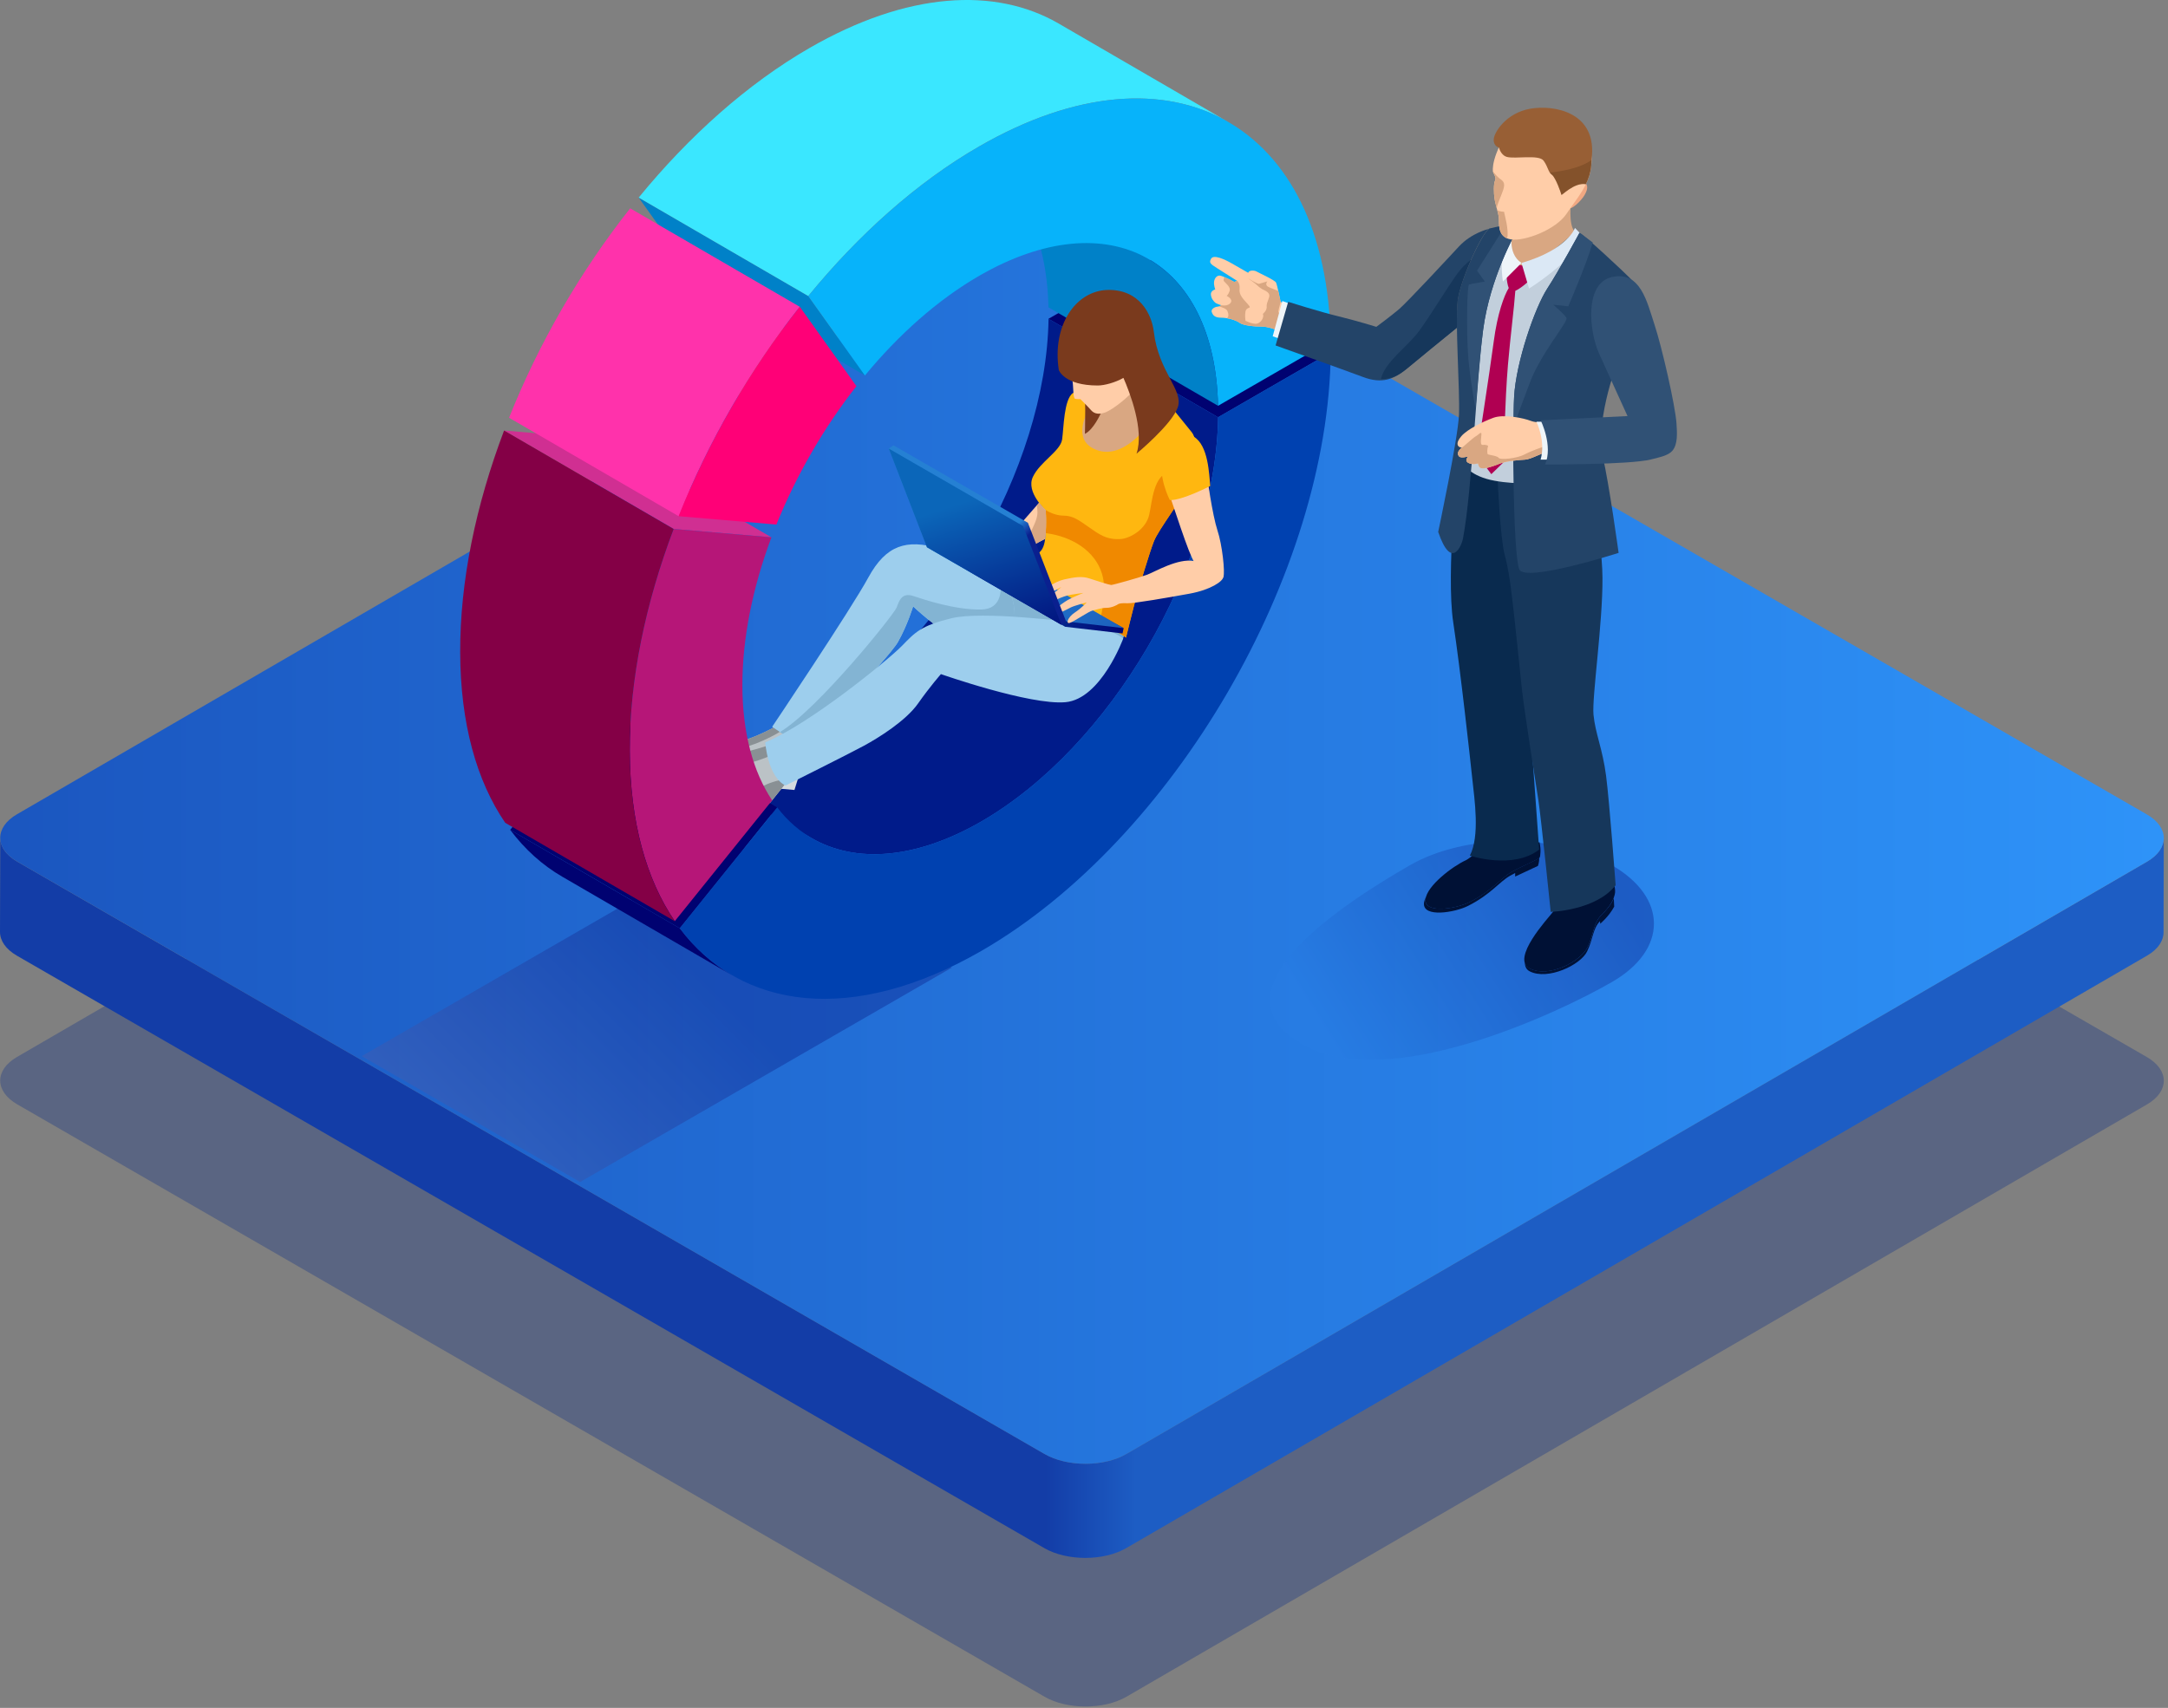
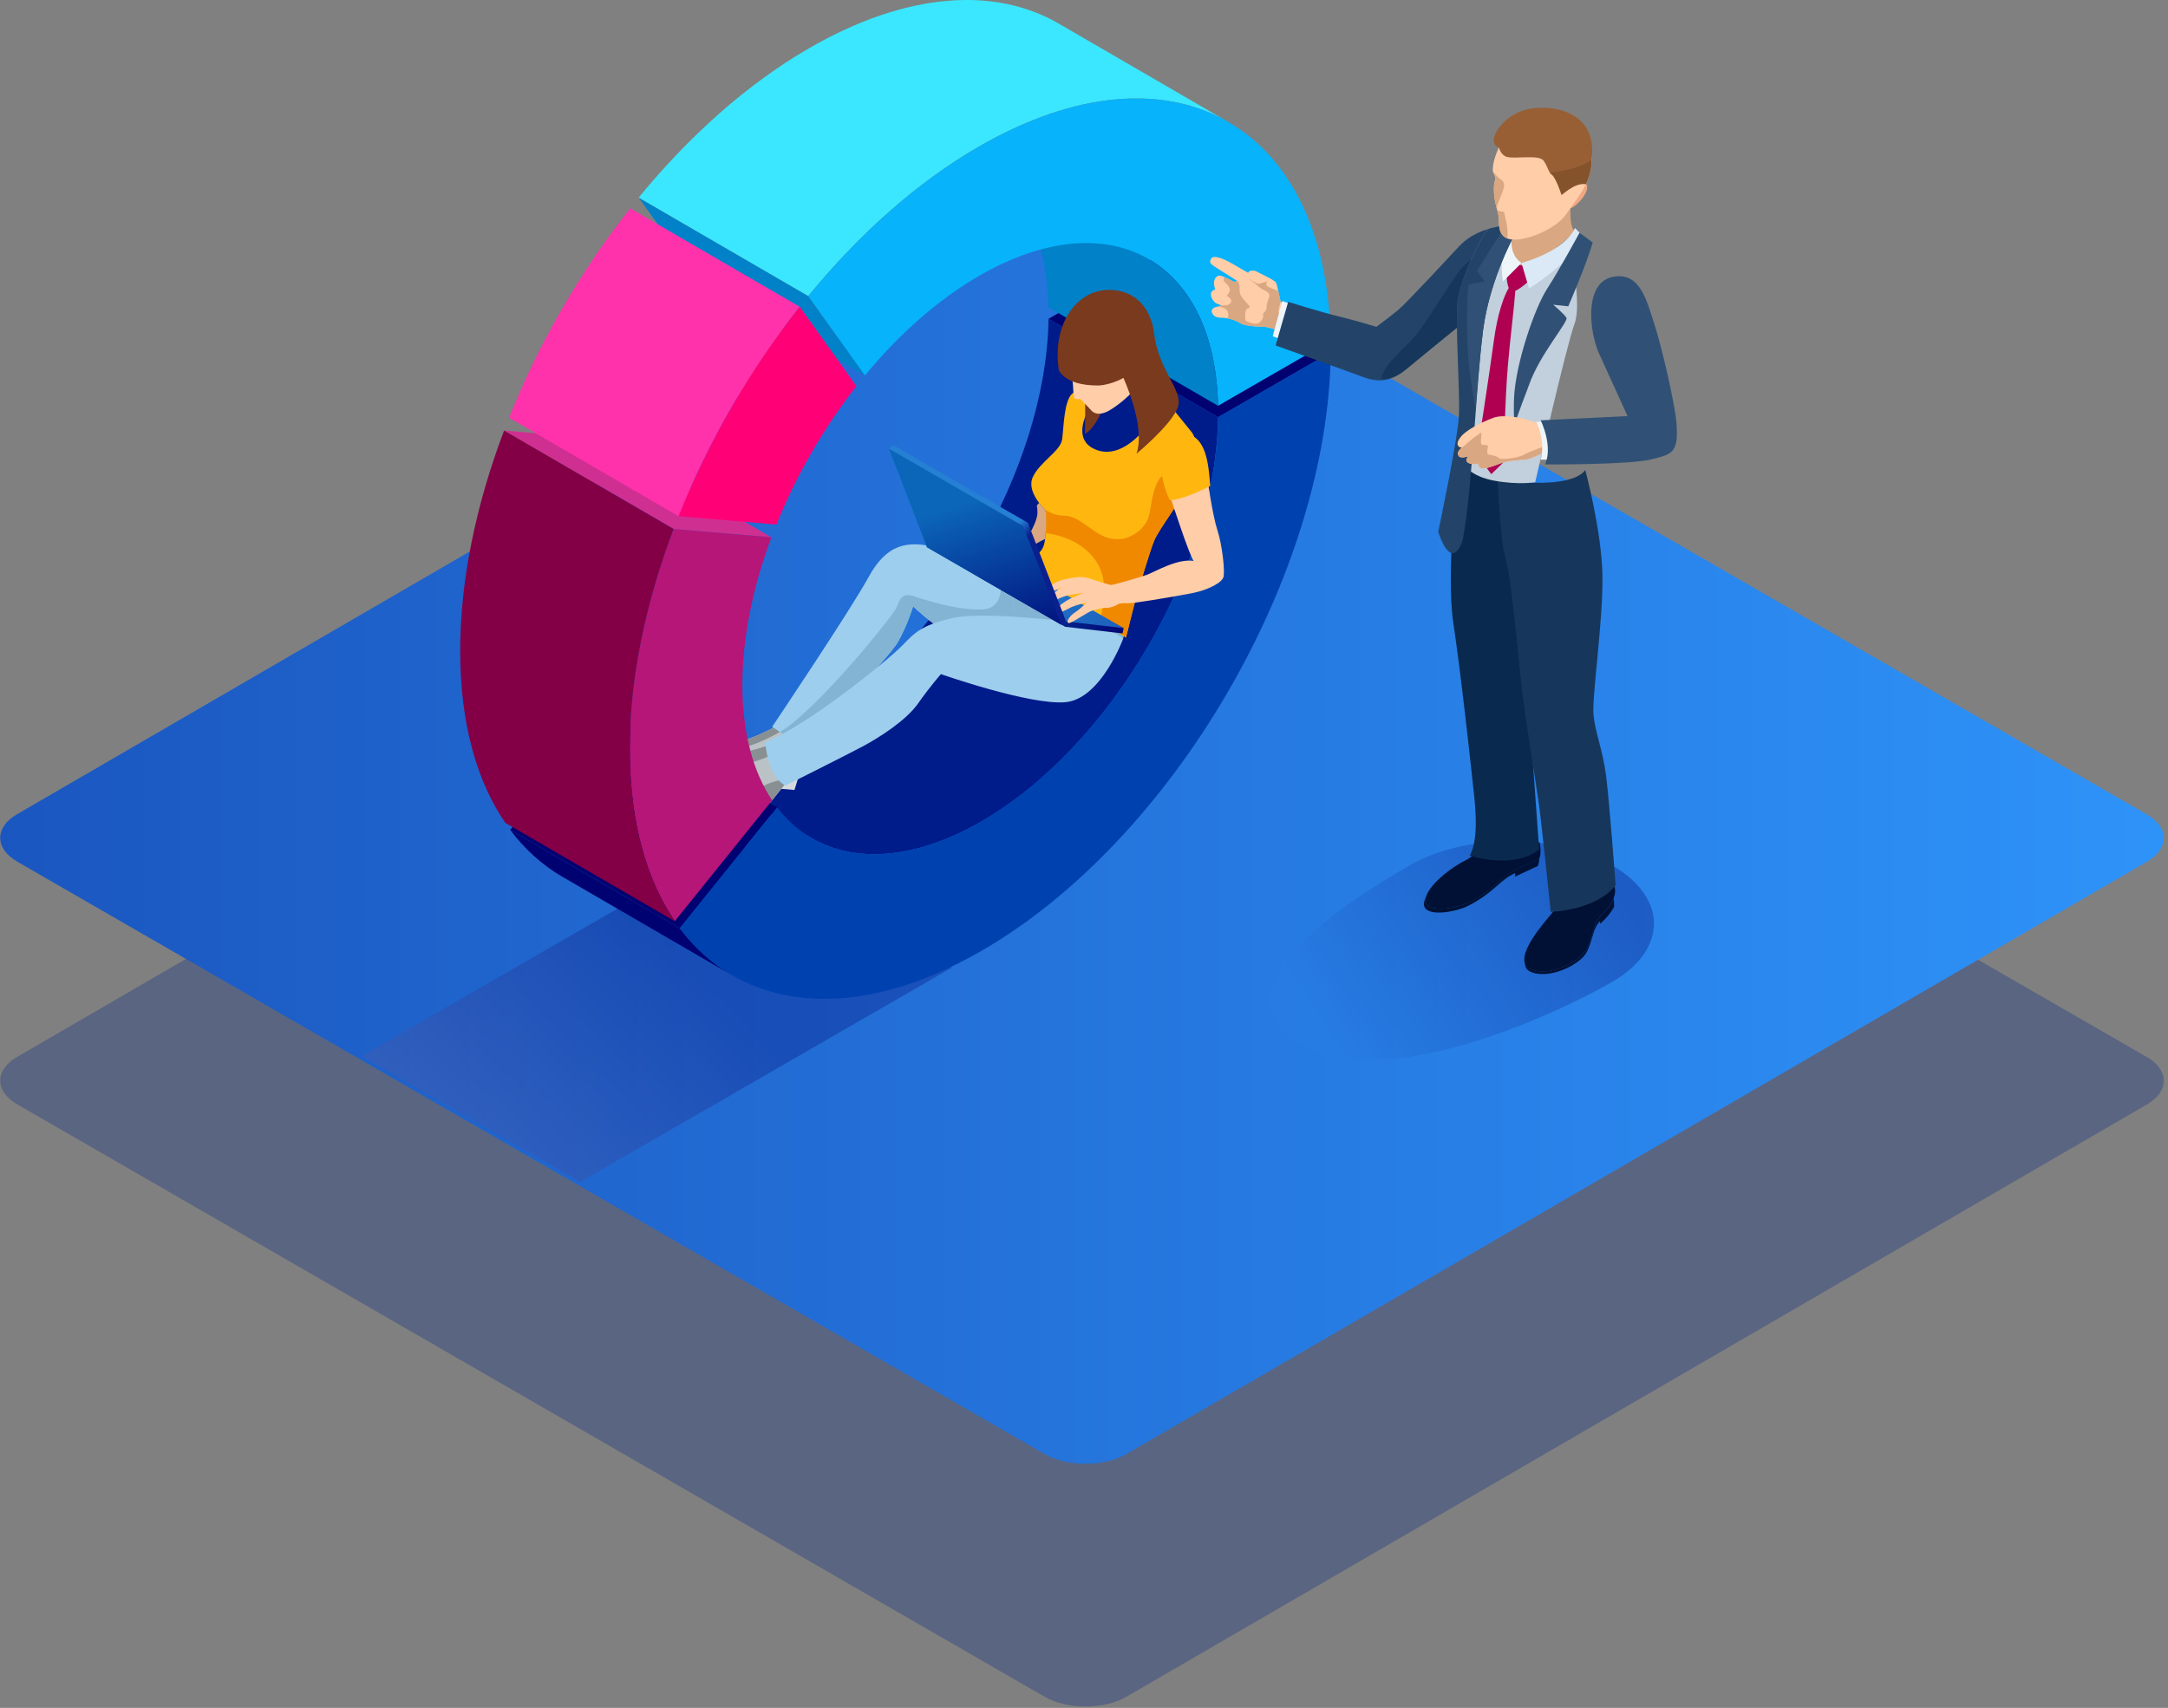
<svg xmlns="http://www.w3.org/2000/svg" width="448" height="353" viewBox="0 0 448 353" fill="none">
  <rect x="0" y="0" width="448" height="353" fill="#808080" stroke="none" />
  <path opacity="0.3" d="M443.615 218.472L231.319 96.047C226.659 93.36 219.046 93.36 214.419 96.047L3.5 218.472C-1.127 221.159 -1.111 225.554 3.566 228.257L215.862 350.699C220.522 353.386 228.118 353.386 232.762 350.699L443.681 228.257C448.308 225.554 448.275 221.159 443.615 218.472Z" fill="#002586" />
-   <path d="M443.681 178.09L232.761 300.532C228.134 303.218 220.522 303.218 215.862 300.532L3.566 178.09C1.211 176.73 0.05 174.955 0.05 173.164C0.033 179.649 0.017 186.133 0 192.618C0 194.409 1.161 196.183 3.516 197.543L215.812 319.985C220.472 322.672 228.068 322.672 232.711 319.985L443.631 197.543C445.936 196.216 447.08 194.458 447.08 192.7C447.097 186.216 447.114 179.731 447.13 173.247C447.13 174.988 445.969 176.746 443.681 178.09Z" fill="url(#paint0_linear_1151_1102)" />
  <path d="M443.615 168.321L231.319 45.879C226.659 43.193 219.046 43.193 214.419 45.879L3.5 168.305C-1.127 170.992 -1.111 175.386 3.566 178.09L215.862 300.532C220.522 303.218 228.118 303.218 232.762 300.532L443.681 178.09C448.308 175.403 448.275 170.992 443.615 168.321Z" fill="url(#paint1_linear_1151_1102)" />
  <path opacity="0.4" d="M151.564 173.977L74.746 218.29L119.872 244.311L196.69 199.998L151.564 173.977Z" fill="url(#paint2_linear_1151_1102)" />
  <path d="M251.701 86.246L216.658 65.897L239.926 52.48L274.985 72.812L251.701 86.246Z" fill="#000271" />
  <path d="M202.329 33.209C214.021 39.992 225.696 46.775 237.372 53.558C245.979 58.55 251.386 69.015 251.701 83.874L216.658 63.525C216.343 48.682 210.92 38.201 202.329 33.209Z" fill="#0081C8" />
  <path d="M167.751 173.247C156.075 166.464 144.383 159.681 132.708 152.898C141.647 158.089 154.019 157.359 167.684 149.482C194.485 134.025 216.21 96.826 216.674 65.897L251.717 86.246C251.253 117.175 229.527 154.374 202.727 169.831C189.062 177.692 176.69 178.421 167.751 173.247Z" fill="#001B8A" />
  <path d="M212.164 116.263C212.164 116.263 212.794 118.452 219.627 121.205C226.459 123.958 233.757 125.318 233.757 125.318C233.757 125.318 232.944 130.36 231.999 132.068C231.07 133.776 212.927 131.935 210.14 130.476C207.354 129.017 207.139 120.708 207.139 120.708L212.164 116.263Z" fill="#83B4D3" />
-   <path d="M236.112 74.802C236.145 74.918 235.83 78.865 240.689 82.448C240.689 82.448 234.569 97.341 226.675 94.853C218.798 92.365 223.806 81.635 223.806 81.635L236.112 74.802Z" fill="#D9A782" />
  <path d="M227.256 81.005C227.256 81.005 219.693 90.242 226.46 92.946C233.226 95.665 239.777 84.902 240.44 82.149C240.44 82.149 244.653 87.307 246.261 89.33C247.87 91.353 247.057 96.959 245.664 100.06C244.271 103.162 239.395 109.397 238.417 111.901C237.438 114.406 235.415 121.305 234.818 123.328C234.221 125.351 232.662 131.786 232.662 131.786C232.662 131.786 231.302 130.741 228.997 129.597C226.692 128.453 216.625 127.159 213.59 125.318C210.555 123.477 208.25 119.149 208.25 119.149C208.25 119.149 211.534 116.014 212.579 115.285C213.623 114.555 215.58 114.87 215.962 111.387C216.343 107.905 216.061 105.434 216.061 105.434C216.061 105.434 211.981 101.735 213.424 98.601C214.867 95.466 219.129 93.244 219.478 90.839C219.826 88.435 219.826 82.58 221.716 81.221L227.256 81.005Z" fill="#FFB710" />
  <path d="M246.046 99.165C244.652 97.987 243.094 97.125 241.75 97.457C238.334 98.286 238.118 103.51 237.471 106.412C236.808 109.298 233.839 111.089 231.849 111.387C228.715 111.703 227.04 110.376 224.95 108.916C222.861 107.457 221.667 106.578 219.759 106.578C217.836 106.578 216.094 105.434 216.094 105.434C216.094 105.434 216.31 107.357 216.094 110.193C221.534 110.873 226.31 113.892 227.72 118.602C228.698 121.819 227.869 126.164 227.123 128.967C227.952 129.182 228.615 129.398 229.03 129.597C231.335 130.741 232.695 131.786 232.695 131.786C232.695 131.786 234.271 125.335 234.851 123.328C235.448 121.305 237.471 114.406 238.45 111.902C239.428 109.397 244.304 103.162 245.697 100.06C245.797 99.778 245.929 99.48 246.046 99.165Z" fill="#F08900" />
  <path d="M160.619 162.965L164.168 163.28L165.213 159.93C165.23 159.946 163.239 160.361 160.619 162.965Z" fill="#D4DBDF" />
  <path d="M160.304 150.145C160.304 150.145 156.606 152.201 153.72 152.998C150.818 153.794 146.854 153.976 146.125 154.921C145.395 155.867 146.821 158.271 148.596 159.034C150.37 159.797 161.565 155.767 161.565 155.767L163.339 151.936L160.304 150.145Z" fill="#BBC2C6" />
  <path d="M150.42 159.018C150.055 158.238 149.491 157.26 149.044 156.397C148.546 155.419 147.335 154.888 146.49 154.623C146.324 154.706 146.191 154.805 146.108 154.921C145.378 155.867 146.805 158.271 148.579 159.034C148.928 159.184 149.574 159.15 150.42 159.018Z" fill="#D4DBDF" />
  <path d="M160.305 150.145C160.305 150.145 156.606 152.201 153.721 152.998C152.808 153.246 151.797 153.445 150.818 153.611C150.735 153.993 150.868 154.407 151.664 154.639C153.323 155.12 158.795 152.832 161.664 150.941L160.305 150.145Z" fill="#899094" />
  <path d="M209.642 130.012C209.642 130.012 210.223 123.295 207.818 121.272C205.397 119.248 200.571 115.202 193.97 113.311C187.37 111.421 183.124 112.598 179.442 119.348C175.761 126.098 159.558 150.228 159.558 150.228L165.826 154.407C165.826 154.407 183.588 136.148 185.545 132.682C187.502 129.232 188.68 125.318 188.68 125.318C188.68 125.318 193.771 130.211 198.415 132.433C203.042 134.639 208.398 132.748 209.642 130.012Z" fill="#9DCEED" />
  <path d="M207.819 121.272C207.504 121.006 207.139 120.708 206.741 120.376C206.94 122.151 206.89 125.932 202.711 125.982C197.238 126.048 191.118 123.975 188.747 123.196C186.375 122.399 185.828 124.108 185.281 125.567C184.75 126.993 168.962 146.662 161.167 151.306L165.844 154.424C165.844 154.424 183.606 136.164 185.563 132.698C187.52 129.249 188.697 125.335 188.697 125.335C188.697 125.335 193.788 130.227 198.432 132.45C203.076 134.672 208.432 132.781 209.66 130.028C209.643 130.012 210.223 123.295 207.819 121.272Z" fill="#83B4D3" />
  <path d="M158.595 154.125C158.595 154.125 154.333 155.551 151.033 155.933C147.716 156.314 144.482 155.933 142.84 155.933C141.198 155.933 139.673 157.16 140.436 158.404C141.198 159.664 145.842 164.391 147.865 165.618C149.889 166.829 156.025 168.653 156.854 168.305C157.683 167.957 162.327 161.936 162.327 161.936L158.595 154.125Z" fill="#BBC2C6" />
  <path d="M153.936 165.303C152.443 164.474 150.486 164.988 148.463 164.009C146.44 163.031 145.146 159.963 143.72 157.525C143.239 156.712 142.692 156.248 142.178 155.983C140.818 156.248 139.773 157.309 140.436 158.387C141.199 159.648 145.843 164.374 147.866 165.602C149.889 166.812 156.026 168.637 156.855 168.288C157.104 168.189 157.684 167.592 158.364 166.796C157.021 166.746 155.213 166.016 153.936 165.303Z" fill="#D4DBDF" />
  <path d="M158.596 154.125C158.596 154.125 154.334 155.551 151.034 155.933C149.608 156.099 148.198 156.115 146.921 156.099C146.523 156.331 146.142 156.663 146.407 157.044C146.888 157.724 147.385 158.984 150.586 158.62C153.77 158.255 158.547 156.646 159.509 155.999L158.596 154.125Z" fill="#899094" />
  <path d="M158.364 166.812C160.023 164.922 162.328 161.92 162.328 161.92L161.93 161.107C157.568 161.787 155.13 164.059 154.052 165.369C155.346 166.066 157.071 166.746 158.364 166.812Z" fill="#899094" />
  <path d="M224.187 89.678C224.187 89.678 224.469 80.889 223.855 77.373C223.241 73.857 228.797 77.953 228.797 77.953L227.437 85.499C227.437 85.483 225.994 88.783 224.187 89.678Z" fill="#7A3A1D" />
  <path d="M219.427 70.689C219.278 72.514 218.996 74.371 219.941 75.748C220.886 77.108 221.434 77.572 221.633 78.799C221.832 80.026 221.715 82.365 222.18 82.431C222.644 82.514 223.258 82.498 223.258 82.498C223.258 82.498 224.784 84.007 225.48 84.803C226.177 85.599 227.205 85.715 228.548 85.184C229.892 84.637 233.225 82.149 234.651 80.192C236.077 78.235 237.122 75.167 237.487 72.431C237.852 69.694 238.233 65.946 234.601 62.729C230.969 59.512 225.215 60.556 222.594 64.238C219.974 67.92 219.526 69.379 219.427 70.689Z" fill="#FFCDA8" />
  <path d="M238.433 68.617C238.002 64.935 235.481 59.81 228.93 59.926C222.379 60.059 217.354 67.124 218.797 76.494C218.797 76.494 219.925 79.678 226.84 79.678C228.2 79.678 230.489 79.065 232.147 78.103C233.424 81.022 236.509 88.882 234.851 93.775C234.851 93.775 242.198 87.705 243.392 84.156C244.586 80.624 239.411 76.876 238.433 68.617Z" fill="#7A3A1D" />
  <path d="M221.268 128.569C221.268 128.569 202.91 126.214 196.591 127.789C190.256 129.348 189.145 130.658 186.342 133.528C183.539 136.397 167.27 149.697 158.132 153.429C158.132 153.429 158.596 160.477 162.311 162.368C162.311 162.368 175.496 155.784 178.514 154.142C181.516 152.517 187.204 148.984 189.708 145.402C192.229 141.82 194.435 139.332 194.435 139.332C194.435 139.332 212.777 145.783 220.157 145.137C227.537 144.49 232.115 131.952 232.115 131.952C232.115 131.952 228.184 128.967 221.268 128.569Z" fill="#9DCEED" />
-   <path d="M212.014 113.726C212.097 113.427 214.336 112.217 215.961 111.354C216.342 107.888 216.06 105.417 216.06 105.417C216.06 105.417 215.397 104.82 214.717 103.908C213.689 105.102 211.284 107.838 210.472 108.767C209.41 109.961 206.972 113.062 206.176 113.809C205.38 114.572 204.783 115.136 204.667 116.462C204.584 117.474 205.214 118.784 205.878 119.912C206.525 121.04 209.626 122.963 209.908 122.416C210.19 121.869 208.946 120.708 208.929 119.132C208.913 117.557 209.742 116.18 210.389 116.728C211.035 117.275 210.903 119.613 210.903 120.575C210.903 121.537 211.583 122.084 211.997 121.537C212.412 120.99 212.628 118.303 212.611 116.927C212.561 115.583 211.881 114.207 212.014 113.726Z" fill="#FFCDA8" />
  <path d="M216.077 105.434C216.077 105.434 215.413 104.837 214.734 103.924C214.601 104.09 214.435 104.273 214.253 104.488C214.335 104.953 214.385 105.467 214.385 105.964C214.335 108.551 211.267 111.968 212.063 113.676C212.345 113.295 214.435 112.167 215.994 111.371C216.342 107.888 216.077 105.434 216.077 105.434Z" fill="#D9A782" />
  <path d="M220.107 129.547L192.329 113.527L204.203 114.92L232.197 129.829L231.965 130.924L220.107 129.547Z" fill="url(#paint3_linear_1151_1102)" />
  <path d="M220.34 128.453L192.561 112.449L204.435 113.825L232.198 129.829L220.34 128.453Z" fill="url(#paint4_linear_1151_1102)" />
  <path d="M151.266 201.573C139.591 194.79 127.899 188.007 116.224 181.224C112.094 178.836 108.462 175.569 105.427 171.522L140.47 191.871C143.505 195.918 147.137 199.168 151.266 201.573Z" fill="#000271" />
  <path d="M140.47 191.855L105.427 171.522L125.544 146.53L160.587 166.879L140.47 191.855Z" fill="#000271" />
  <path d="M274.985 72.812C274.554 118.502 242.463 173.645 202.81 196.532C176.374 211.773 153.206 208.854 140.486 191.855L160.603 166.879C169.26 178.206 184.899 180.096 202.727 169.814C229.527 154.358 251.253 117.159 251.717 86.229L274.985 72.812Z" fill="#0041B0" />
  <path d="M139.209 109.331L104.166 88.982L124.349 90.707L159.408 111.056L139.209 109.331Z" fill="#D02F92" />
  <path d="M139.209 109.331L159.409 111.056C155.561 121.355 153.389 131.886 153.405 141.737C153.438 151.588 155.661 159.581 159.558 165.419L139.441 190.395C133.554 181.771 130.187 169.88 130.137 155.153C130.088 140.443 133.388 124.688 139.209 109.331Z" fill="#B61678" />
  <path d="M139.441 190.412L104.399 170.063C98.511 161.439 95.128 149.548 95.095 134.821C95.045 120.094 98.345 104.356 104.166 88.982L139.209 109.331C133.388 124.705 130.088 140.443 130.137 155.17C130.171 169.897 133.554 181.788 139.441 190.412Z" fill="#840046" />
  <path d="M178.746 77.605L143.687 57.256L131.978 40.838L167.037 61.187L178.746 77.605Z" fill="#0081C8" />
  <path d="M218.797 4.883C205.629 -2.763 187.403 -1.685 167.269 9.924C154.45 17.321 142.41 28.101 131.978 40.838L167.021 61.187C177.452 48.45 189.476 37.67 202.312 30.273C222.446 18.664 240.672 17.586 253.84 25.232C242.164 18.449 230.489 11.666 218.797 4.883Z" fill="#3AE7FF" />
  <path d="M202.329 30.273C241.982 7.404 274.288 25.414 274.968 70.457L251.7 83.874C251.07 53.575 229.212 41.518 202.395 56.974C193.804 61.933 185.744 69.114 178.729 77.605L167.021 61.187C177.469 48.45 189.492 37.67 202.329 30.273Z" fill="#07B3FA" />
  <path d="M140.238 106.694L105.195 86.345C111.314 70.971 119.938 56.062 130.221 43.06L165.263 63.409C154.964 76.411 146.357 91.304 140.238 106.694Z" fill="#FF32AB" />
  <path d="M165.263 63.392L176.972 79.811C170.205 88.435 164.533 98.269 160.437 108.419L140.237 106.694C146.357 91.304 154.964 76.411 165.263 63.392Z" fill="#FF0077" />
  <path d="M242.563 91.486C241.153 92.282 239.395 96.014 240.988 100.342C242.563 104.671 245.565 114.406 246.825 116.263C248.102 118.121 252.464 120.177 252.812 119.215C253.16 118.253 252.58 112.631 251.568 109.596C250.573 106.578 249.329 98.302 249.329 96.86C249.329 95.433 248.434 88.12 242.563 91.486Z" fill="#FFCDA8" />
  <path d="M250.092 100.442C250.092 100.442 244.288 103.46 241.734 103.361C241.734 103.361 239.097 98.286 240.357 94.355C241.634 90.425 244.553 89.048 246.626 90.226C249.744 92 249.844 98.136 250.092 100.442Z" fill="#FFB710" />
  <path d="M215.896 121.885C215.896 121.885 217.786 120.243 219.909 119.762C222.032 119.282 223.624 119.049 225.133 119.563C226.642 120.078 229.296 120.907 229.627 120.907C229.976 120.907 235.399 119.398 237.057 118.784C238.699 118.17 243.442 115.318 246.742 115.965C250.043 116.611 252.862 118.303 252.796 119.232C252.729 120.161 250.175 121.902 245.847 122.698C241.518 123.494 234.205 124.754 232.994 124.688C231.783 124.622 231.203 124.754 231.037 124.887C230.871 125.02 229.793 125.633 228.632 125.633C227.471 125.633 226.642 126.015 225.813 126.181C224.984 126.346 222.015 128.436 221.087 128.735C220.141 129.033 220.639 127.574 222.065 126.628C223.491 125.683 224.569 124.506 224.569 124.506C224.569 124.506 222.098 125.152 221.302 125.534C220.506 125.915 218.002 127.391 217.654 126.811C217.305 126.23 219.959 124.34 221.053 123.792C222.148 123.245 223.873 122.549 223.873 122.549C223.873 122.549 221.468 122.864 220.639 123.063C219.81 123.262 218.201 123.892 217.819 124.257C217.438 124.638 216.377 125.086 216.028 124.771C215.68 124.456 217.405 122.764 218.085 122.317C218.765 121.852 219.329 121.305 219.329 121.305C219.329 121.305 217.305 122.499 216.791 122.615C216.31 122.715 215.133 122.665 215.896 121.885Z" fill="#FFCDA8" />
  <path d="M220.307 128.469L219.328 129.133L191.549 113.112L183.655 92.713L184.634 92.05L212.412 108.054L220.307 128.469Z" fill="url(#paint5_linear_1151_1102)" />
  <path d="M219.328 129.133L191.549 113.112L183.655 92.714L211.417 108.734L219.328 129.133Z" fill="url(#paint6_linear_1151_1102)" />
  <path opacity="0.4" d="M333.113 178.852C344.655 185.503 344.655 196.299 333.113 202.966C321.57 209.616 286.594 225.969 269.014 215.819C249.097 204.326 279.778 185.503 291.32 178.852C302.846 172.186 321.57 172.186 333.113 178.852Z" fill="url(#paint7_linear_1151_1102)" />
  <path d="M312.382 180.196C310.011 181.556 308.419 184.043 303.692 186.432C300.939 187.825 294.306 188.919 294.554 185.884C294.571 185.718 294.604 185.553 294.654 185.37C294.438 185.834 294.289 186.282 294.256 186.68C293.99 189.715 300.641 188.621 303.377 187.228C308.104 184.839 309.696 182.352 312.067 180.992C312.366 180.826 312.714 180.644 313.096 180.445V181.174L317.806 178.969C317.806 178.969 318.104 178.173 318.071 177.277C317.474 177.824 314.041 179.217 312.382 180.196Z" fill="#001135" />
  <path d="M306.744 172.7C306.744 172.7 306.213 174.524 305.102 176.017C304.571 176.73 303.311 177.609 302.929 177.791C300.209 179.018 294.803 183.098 294.571 185.901C294.305 188.936 300.956 187.841 303.709 186.448C308.435 184.06 310.027 181.572 312.399 180.212C314.19 179.168 318.021 177.625 318.187 177.211C318.27 176.995 318.518 175.552 318.104 174.043C310.757 178.438 309.082 173.181 306.744 172.7Z" fill="#001135" />
-   <path d="M322.647 183.994C322.813 185.801 320.972 188.405 320.807 188.604C319.861 189.831 312.15 198.14 316.097 200.18C320.044 202.22 326.661 198.721 328.054 195.769C329.447 192.817 329.215 190.81 330.973 189.052C332.018 188.007 333.278 186.614 333.676 184.873C333.941 183.811 333.444 182.551 333.278 182.169C333.062 181.722 330.989 185.917 328.9 186.216C327.075 186.498 324.024 184.607 322.647 183.994Z" fill="#001135" />
+   <path d="M322.647 183.994C322.813 185.801 320.972 188.405 320.807 188.604C319.861 189.831 312.15 198.14 316.097 200.18C320.044 202.22 326.661 198.721 328.054 195.769C329.447 192.817 329.215 190.81 330.973 189.052C332.018 188.007 333.278 186.614 333.676 184.873C333.941 183.811 333.444 182.551 333.278 182.169C333.062 181.722 330.989 185.917 328.9 186.216Z" fill="#001135" />
  <path d="M330.989 189.035C329.215 190.81 329.464 192.8 328.07 195.752C326.677 198.704 320.06 202.203 316.113 200.163C315.549 199.865 315.218 199.45 315.085 198.936C315.118 199.716 315.367 200.396 316.097 200.76C319.828 202.684 326.661 199.434 327.971 196.631C329.265 193.911 329.082 192.037 330.624 190.395L330.674 190.926C330.674 190.926 332.449 189.466 333.56 187.393L333.477 185.635C332.913 187.045 331.868 188.173 330.989 189.035Z" fill="#001135" />
  <path d="M315.152 109.497L315.168 98.568C315.168 98.568 305.35 99.845 301.271 94.704C301.271 94.704 298.783 118.618 300.292 128.585C301.801 138.553 303.775 156.58 304.239 160.975C304.704 165.353 305.831 172.733 303.742 176.846C303.742 176.846 312.614 179.814 318.054 175.602L316.611 155.535L315.152 109.497Z" fill="#092A4E" />
  <path d="M309.48 99.115C309.48 99.115 309.994 111.205 310.923 114.638C311.686 117.441 312.067 120.492 312.167 121.205C313.062 128.022 314.157 139.581 314.488 142.433C315.135 148.055 317.308 161.538 317.888 165.353C318.469 169.167 320.442 188.471 320.442 188.471C320.442 188.471 329.763 188.223 333.859 182.965C333.859 182.965 332.599 165.9 331.885 160.361C331.172 154.805 329.647 151.571 329.282 147.707C328.95 144.025 331.205 128.834 331.139 119.414C331.073 109.994 327.573 97.108 327.573 97.108C327.573 97.108 325.733 101.42 309.48 99.115Z" fill="#16375B" />
  <path d="M309.48 52.181C309.48 52.181 304.123 67.771 304.19 74.156C304.256 80.541 302.531 96.014 302.531 96.014C302.531 96.014 303.792 98.452 308.85 99.364C313.908 100.276 317.242 99.662 317.242 99.662C317.242 99.662 323.792 71.021 325.368 66.925C326.927 62.828 324.489 51.551 324.489 51.551C324.489 51.551 318.917 56.609 314.372 54.868C309.862 53.11 309.48 52.181 309.48 52.181Z" fill="#C2CFDC" />
  <path d="M316.612 57.455C316.612 57.455 315.865 54.918 314.406 54.354C312.947 53.79 311.288 56.079 311.288 56.079C311.288 56.079 311.272 58.334 311.769 59.528C310.807 61.104 309.431 64.785 308.668 70.59C307.905 76.428 305.185 94.007 305.185 94.007L308.17 98.004L310.674 95.566C310.674 95.566 311.006 82.365 311.603 75.433C312.117 69.429 312.897 63.525 313.129 60.109C314.522 59.512 316.612 57.455 316.612 57.455Z" fill="#B00052" />
  <path d="M324.655 41.717L311.669 47.239C311.669 47.239 311.139 53.956 314.24 54.818C317.341 55.681 325.401 47.886 325.401 47.886C324.025 46.294 324.655 41.717 324.655 41.717Z" fill="#D9A782" />
  <path d="M312.598 47.67H311.818C309.463 52.132 310.574 58.185 310.574 58.185L314.405 54.354C311.271 52.281 312.598 47.67 312.598 47.67Z" fill="#EEF5F9" />
  <path d="M325.451 47.107C325.451 47.107 324.041 51.535 314.406 54.354L315.965 59.644C315.965 59.644 323.726 54.818 327.507 49.263L325.451 47.107Z" fill="#DBE8F5" />
  <path d="M307.739 47.239C306.246 48.168 301.702 57.87 301.188 62.265C300.69 66.659 301.685 80.723 301.486 85.715C301.287 90.707 297.191 109.945 297.191 109.945C299.994 118.121 302.083 112.565 302.315 111.304C304.223 101.105 305.068 78.832 306.478 68.169C307.871 57.505 313.178 48.135 313.178 48.135L311.536 46.36L307.739 47.239Z" fill="#234468" />
  <path d="M313.179 48.118L310.707 47.239L305.218 55.946L306.827 58.185C306.827 58.185 303.941 58.682 303.56 58.815C303.178 58.948 302.979 68.053 303.394 73.675C303.626 76.826 304.322 81.237 304.903 84.504C305.417 78.352 305.915 72.464 306.478 68.135C307.888 57.472 313.179 48.118 313.179 48.118Z" fill="#305175" />
-   <path d="M326.395 48.118C326.395 48.118 322.266 55.764 319.728 59.661C317.191 63.558 313.261 74.869 312.879 82.05C312.464 89.38 312.713 114.92 313.957 117.69C315.201 120.459 334.472 114.273 334.472 114.273C334.472 114.273 332.532 100.011 331.155 94.173C329.762 88.319 333.228 76.196 335.268 72.978C337.308 69.761 339.596 60.391 337.523 58.202C335.417 55.979 327.208 48.433 326.395 48.118Z" fill="#234468" />
  <path d="M329.131 50.125L326.394 48.102C326.394 48.102 322.265 55.747 319.728 59.644C317.19 63.542 313.26 74.852 312.878 82.033C312.795 83.493 312.812 85.615 312.895 88.087C313.757 85.151 315.382 81.221 315.963 79.546C318.185 73.21 324.156 66.477 323.691 65.681C323.227 64.885 320.955 62.978 320.955 62.978L324.073 63.309C324.073 63.293 327.705 54.968 329.131 50.125Z" fill="#305175" />
  <path d="M324.954 38.35C324.954 38.35 326.065 36.957 327.226 37.571C328.387 38.168 328.022 39.312 327.425 40.34C326.828 41.368 324.655 43.674 323.876 42.961C323.08 42.264 324.954 38.35 324.954 38.35Z" fill="#F1A882" />
  <path d="M313.576 25.497C311.669 26.592 310.027 29.577 309.248 31.617C308.468 33.657 308.452 34.867 308.485 35.365C308.535 35.862 309.264 36.625 308.949 37.289C308.617 37.935 308.651 39.843 308.833 41.07C309.015 42.297 309.646 44.022 309.729 45.133C309.812 46.244 309.38 48.997 312.183 49.478C314.986 49.943 321.487 47.505 323.709 44.188C325.915 40.871 328.485 38.168 328.834 34.154C329.182 30.141 327.789 26.642 324.422 24.419C321.056 22.214 316.677 23.739 313.576 25.497Z" fill="#FFCDA8" />
  <path d="M310.822 43.823C310.872 43.69 309.827 43.823 309.396 43.408C309.562 44.038 309.711 44.652 309.744 45.15C309.811 46.145 309.479 48.467 311.436 49.279C311.884 47.538 310.772 43.939 310.822 43.823Z" fill="#D9A782" />
  <path d="M308.833 41.087C308.916 41.684 309.115 42.38 309.297 43.06C309.33 42.297 310.176 40.605 310.624 39.262C311.154 37.654 310.524 37.388 309.795 36.824C309.479 36.575 308.982 36.028 308.518 35.464C308.634 35.962 309.264 36.675 308.965 37.289C308.617 37.935 308.667 39.843 308.833 41.087Z" fill="#D9A782" />
  <path d="M316.163 22.479C311.221 23.375 308.75 27.338 308.667 28.781C308.584 30.24 309.728 30.489 309.728 30.489C309.977 31.252 310.441 32.164 311.37 32.429C313.062 32.91 318.004 31.882 318.966 33.209C319.928 34.536 319.894 35.547 320.674 36.111C321.453 36.658 322.614 39.975 322.647 40.257C322.664 40.523 325.284 37.637 327.706 38.068C328.286 36.874 328.701 35.614 328.817 34.171C328.85 33.789 328.867 33.425 328.867 33.06C330.26 23.142 321.105 21.6 316.163 22.479Z" fill="#985F35" />
  <path opacity="0.3" d="M327.722 38.068C328.303 36.874 328.717 35.614 328.833 34.171C328.867 33.789 328.883 33.425 328.883 33.06C326.396 34.901 321.984 35.498 320.259 35.663C320.375 35.846 320.508 35.995 320.69 36.128C321.47 36.675 322.631 39.992 322.664 40.274C322.681 40.539 325.284 37.654 327.722 38.068Z" fill="#563317" />
  <path d="M321.221 87.307C321.221 87.307 317.888 87.589 316.345 86.992C314.803 86.395 310.707 85.549 308.567 86.362C306.428 87.158 303.244 88.7 301.983 90.143C300.623 91.702 301.237 92.514 302.116 92.514C302.116 92.514 300.723 93.443 301.519 94.339C301.917 94.787 303.409 94.339 303.409 94.339C303.409 94.339 302.53 95.168 303.409 95.665C304.288 96.163 305.449 95.782 305.449 95.782C305.449 95.782 305.532 96.511 305.914 96.694C306.743 97.092 308.75 96.279 310.06 95.782C311.37 95.284 313.957 95.069 315.168 95.002C316.378 94.936 318.849 93.493 320.126 93.244C321.403 93.012 324.521 93.327 324.521 93.327L321.221 87.307Z" fill="#FFCDA8" />
  <path d="M323.509 91.486C320.955 91.337 316.411 93.195 315.001 93.941C313.426 94.787 309.96 95.085 309.711 94.654C309.462 94.223 307.754 94.024 307.488 93.924C307.223 93.808 307.339 92.564 307.488 92.316C307.638 92.067 306.991 91.884 306.361 91.951C305.747 92.017 306.129 90.325 306.129 89.695C306.129 89.065 305.498 89.894 304.935 90.193C304.371 90.491 302.215 92.514 302.099 92.514C302.099 92.514 300.706 93.443 301.502 94.339C301.9 94.787 303.392 94.339 303.392 94.339C303.392 94.339 302.513 95.168 303.392 95.666C304.271 96.163 305.432 95.782 305.432 95.782C305.432 95.782 305.515 96.511 305.896 96.694C306.726 97.092 308.732 96.279 310.042 95.782C311.353 95.284 313.94 95.069 315.15 95.002C316.361 94.936 318.832 93.493 320.109 93.244C321.386 93.012 324.504 93.327 324.504 93.327L323.509 91.486Z" fill="#D9A782" />
  <path d="M318.965 87.158H317.489C317.489 87.158 319.463 91.188 318.352 95.002H320.707C320.707 95.002 321.204 93.493 320.955 90.84C320.723 88.169 318.965 87.158 318.965 87.158Z" fill="#EEF5F9" />
  <path d="M318.369 86.876C318.369 86.876 320.972 92.117 319.281 95.997C319.281 95.997 336.694 96.08 341.122 94.969C343.013 94.488 344.771 94.156 345.617 93.128C346.728 91.752 346.562 89.463 346.429 87.44C346.181 83.891 343.461 71.867 341.902 67.141C340.343 62.414 339 55.963 333.129 57.256C327.258 58.566 328.469 68.683 330.392 72.978C332.333 77.273 336.313 85.997 336.313 85.997L318.369 86.876Z" fill="#305175" />
  <path d="M269.296 64.023L264.636 62.414C264.636 62.414 263.939 58.965 263.69 58.417C263.458 57.886 260.009 56.344 259.644 56.112C259.262 55.88 258.101 55.764 257.936 56.394C257.936 56.394 255.896 55.216 254.469 54.404C253.043 53.591 250.804 52.563 250.274 53.458C249.743 54.354 250.24 54.603 251.434 55.382C252.645 56.145 255.647 58.052 255.647 58.052L255.05 58.268C255.05 58.268 252.562 56.941 252.015 56.958C251.451 56.974 251.003 57.439 250.887 58.168C250.771 58.898 251.119 59.827 251.119 59.827C251.119 59.827 250.108 60.076 250.224 60.938C250.34 61.784 250.754 62.198 251.053 62.497C251.352 62.812 252.413 63.094 252.413 63.094C252.413 63.094 251.882 63.392 251.551 63.392C251.219 63.392 250.157 63.807 250.406 64.504C250.638 65.2 251.07 65.665 252.38 65.665C253.69 65.665 255.398 66.162 256.161 66.726C256.907 67.306 259.461 67.522 260.622 67.489C261.783 67.472 263.591 68.036 264.918 68.666C266.244 69.296 267.272 69.844 267.272 69.844L269.296 64.023Z" fill="#FFCDA8" />
  <path d="M260.92 59.827C260.92 59.827 262.131 60.258 262.28 60.905C262.446 61.552 261.667 62.48 261.75 63.359C261.832 64.222 260.953 64.885 260.953 64.885C261.318 65.482 260.555 66.942 259.428 66.925C258.798 66.908 257.985 66.593 257.371 66.311C257.239 65.366 257.272 64.338 257.521 64.006C258.001 63.359 258.748 63.873 257.819 62.829C256.89 61.784 256.011 60.955 256.144 59.744C256.26 58.533 255.663 58.052 255.663 58.052L255.066 58.268C255.066 58.268 253.955 57.671 253.043 57.289C252.91 57.505 252.728 57.887 252.943 58.152C253.258 58.533 254.369 59.329 254.088 60.142C253.806 60.955 253.474 61.154 253.474 61.154C253.474 61.154 254.867 61.784 254.303 62.58C253.723 63.376 252.429 63.094 252.429 63.094C252.429 63.094 252.18 63.243 251.898 63.326C252.446 63.475 253.408 63.791 253.623 64.255C253.922 64.918 253.905 65.565 253.54 65.764C254.568 65.947 255.63 66.311 256.177 66.726C256.923 67.306 259.477 67.522 260.638 67.489C261.799 67.472 263.607 68.036 264.934 68.666C266.26 69.297 267.289 69.844 267.289 69.844L267.753 68.517C266.244 67.389 264.121 64.819 264.171 64.354C264.237 63.807 264.635 62.431 264.635 62.431C264.635 62.431 264.386 61.22 264.138 60.125C263.69 59.96 262.894 59.661 262.214 59.362C261.202 58.931 261.899 58.152 261.899 58.152C261.899 58.152 260.207 58.666 260.141 58.666C259.643 58.633 257.885 57.505 257.885 57.505C257.885 57.505 259.577 58.699 259.842 59.014C260.108 59.329 260.92 59.827 260.92 59.827Z" fill="#D9A782" />
  <path d="M266.377 62.712L264.984 62.215L262.994 69.512L264.917 70.175L266.377 62.712Z" fill="#EEF5F9" />
  <path d="M301.188 62.248C301.669 58.003 305.948 48.782 307.573 47.339C307.573 47.339 304.123 48.102 301.47 50.954C299.994 52.546 290.773 62.497 289.081 63.923C287.39 65.349 284.405 67.555 284.405 67.555C284.405 67.555 280.524 66.344 276.593 65.383C272.663 64.437 266.195 62.381 266.195 62.381L263.591 71.403C263.591 71.403 277.771 76.461 281.652 77.92C285.532 79.38 288.02 78.468 290.806 76.113C292.896 74.355 298.418 69.86 301.072 67.704C301.039 65.432 301.055 63.475 301.188 62.248Z" fill="#234468" />
  <path d="M301.188 62.248C301.436 60.109 302.647 56.676 303.99 53.641C303.029 54.387 302.017 55.349 301.171 56.526C298.683 60.009 295.831 64.868 293.244 68.417C290.856 71.668 286.129 74.819 285.366 78.351C287.34 78.385 288.998 77.638 290.789 76.146C292.879 74.388 298.402 69.893 301.055 67.737C301.038 65.432 301.055 63.475 301.188 62.248Z" fill="#16375B" />
  <defs>
    <linearGradient id="paint0_linear_1151_1102" x1="216.064" y1="247.576" x2="234.76" y2="247.576" gradientUnits="userSpaceOnUse">
      <stop stop-color="#133DA7" />
      <stop offset="1" stop-color="#1D5DC4" />
    </linearGradient>
    <linearGradient id="paint1_linear_1151_1102" x1="497.836" y1="173.199" x2="-399.177" y2="173.199" gradientUnits="userSpaceOnUse">
      <stop stop-color="#309AFF" />
      <stop offset="1" stop-color="#0A208D" />
    </linearGradient>
    <linearGradient id="paint2_linear_1151_1102" x1="-10" y1="372.5" x2="153" y2="209" gradientUnits="userSpaceOnUse">
      <stop stop-color="white" />
      <stop offset="1" stop-color="#0A208B" />
    </linearGradient>
    <linearGradient id="paint3_linear_1151_1102" x1="192.326" y1="122.231" x2="232.203" y2="122.231" gradientUnits="userSpaceOnUse">
      <stop stop-color="#0B66B9" />
      <stop offset="1" stop-color="#000675" />
    </linearGradient>
    <linearGradient id="paint4_linear_1151_1102" x1="208.231" y1="116.2" x2="257.473" y2="174.82" gradientUnits="userSpaceOnUse">
      <stop stop-color="#2580D3" />
      <stop offset="1" stop-color="#0A208F" />
    </linearGradient>
    <linearGradient id="paint5_linear_1151_1102" x1="204.396" y1="113.353" x2="206.574" y2="115.843" gradientUnits="userSpaceOnUse">
      <stop stop-color="#2580D3" />
      <stop offset="1" stop-color="#0A208F" />
    </linearGradient>
    <linearGradient id="paint6_linear_1151_1102" x1="199.125" y1="103.791" x2="210.323" y2="137.577" gradientUnits="userSpaceOnUse">
      <stop stop-color="#0B66B9" />
      <stop offset="1" stop-color="#000675" />
    </linearGradient>
    <linearGradient id="paint7_linear_1151_1102" x1="275" y1="214.5" x2="331.544" y2="178.769" gradientUnits="userSpaceOnUse">
      <stop stop-color="#277CE3" />
      <stop offset="1" stop-color="#0A208B" />
    </linearGradient>
  </defs>
</svg>